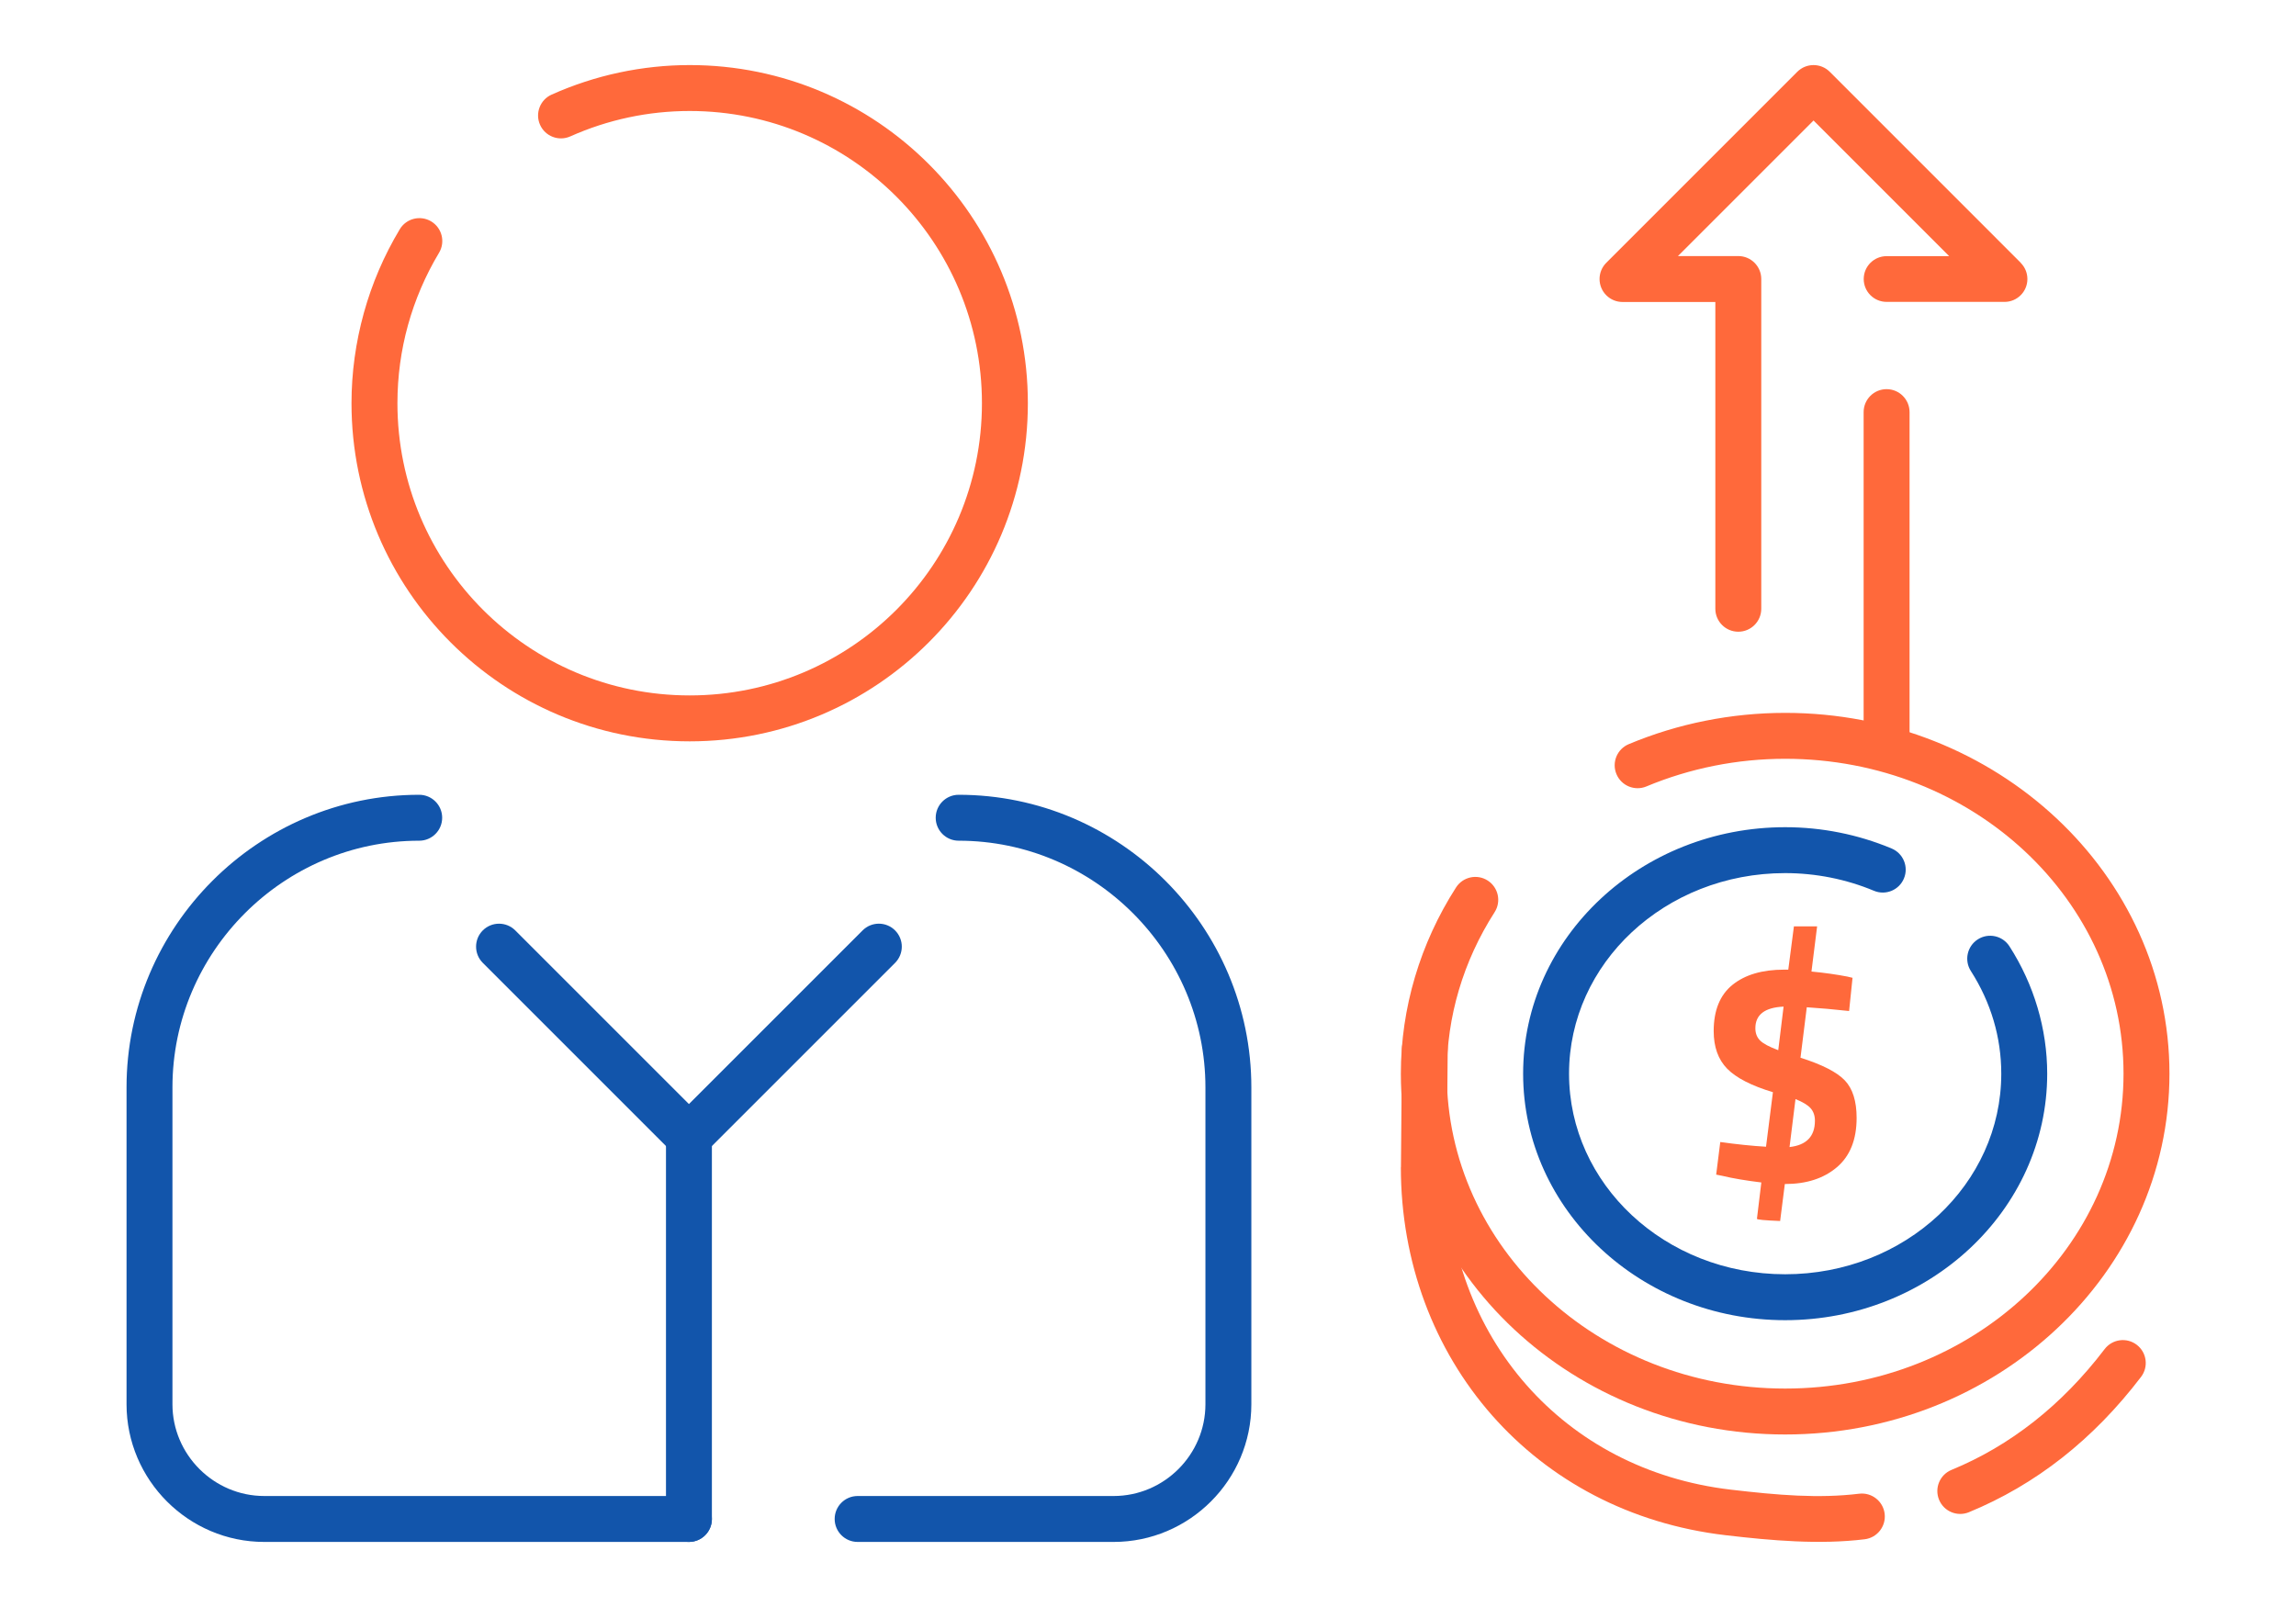
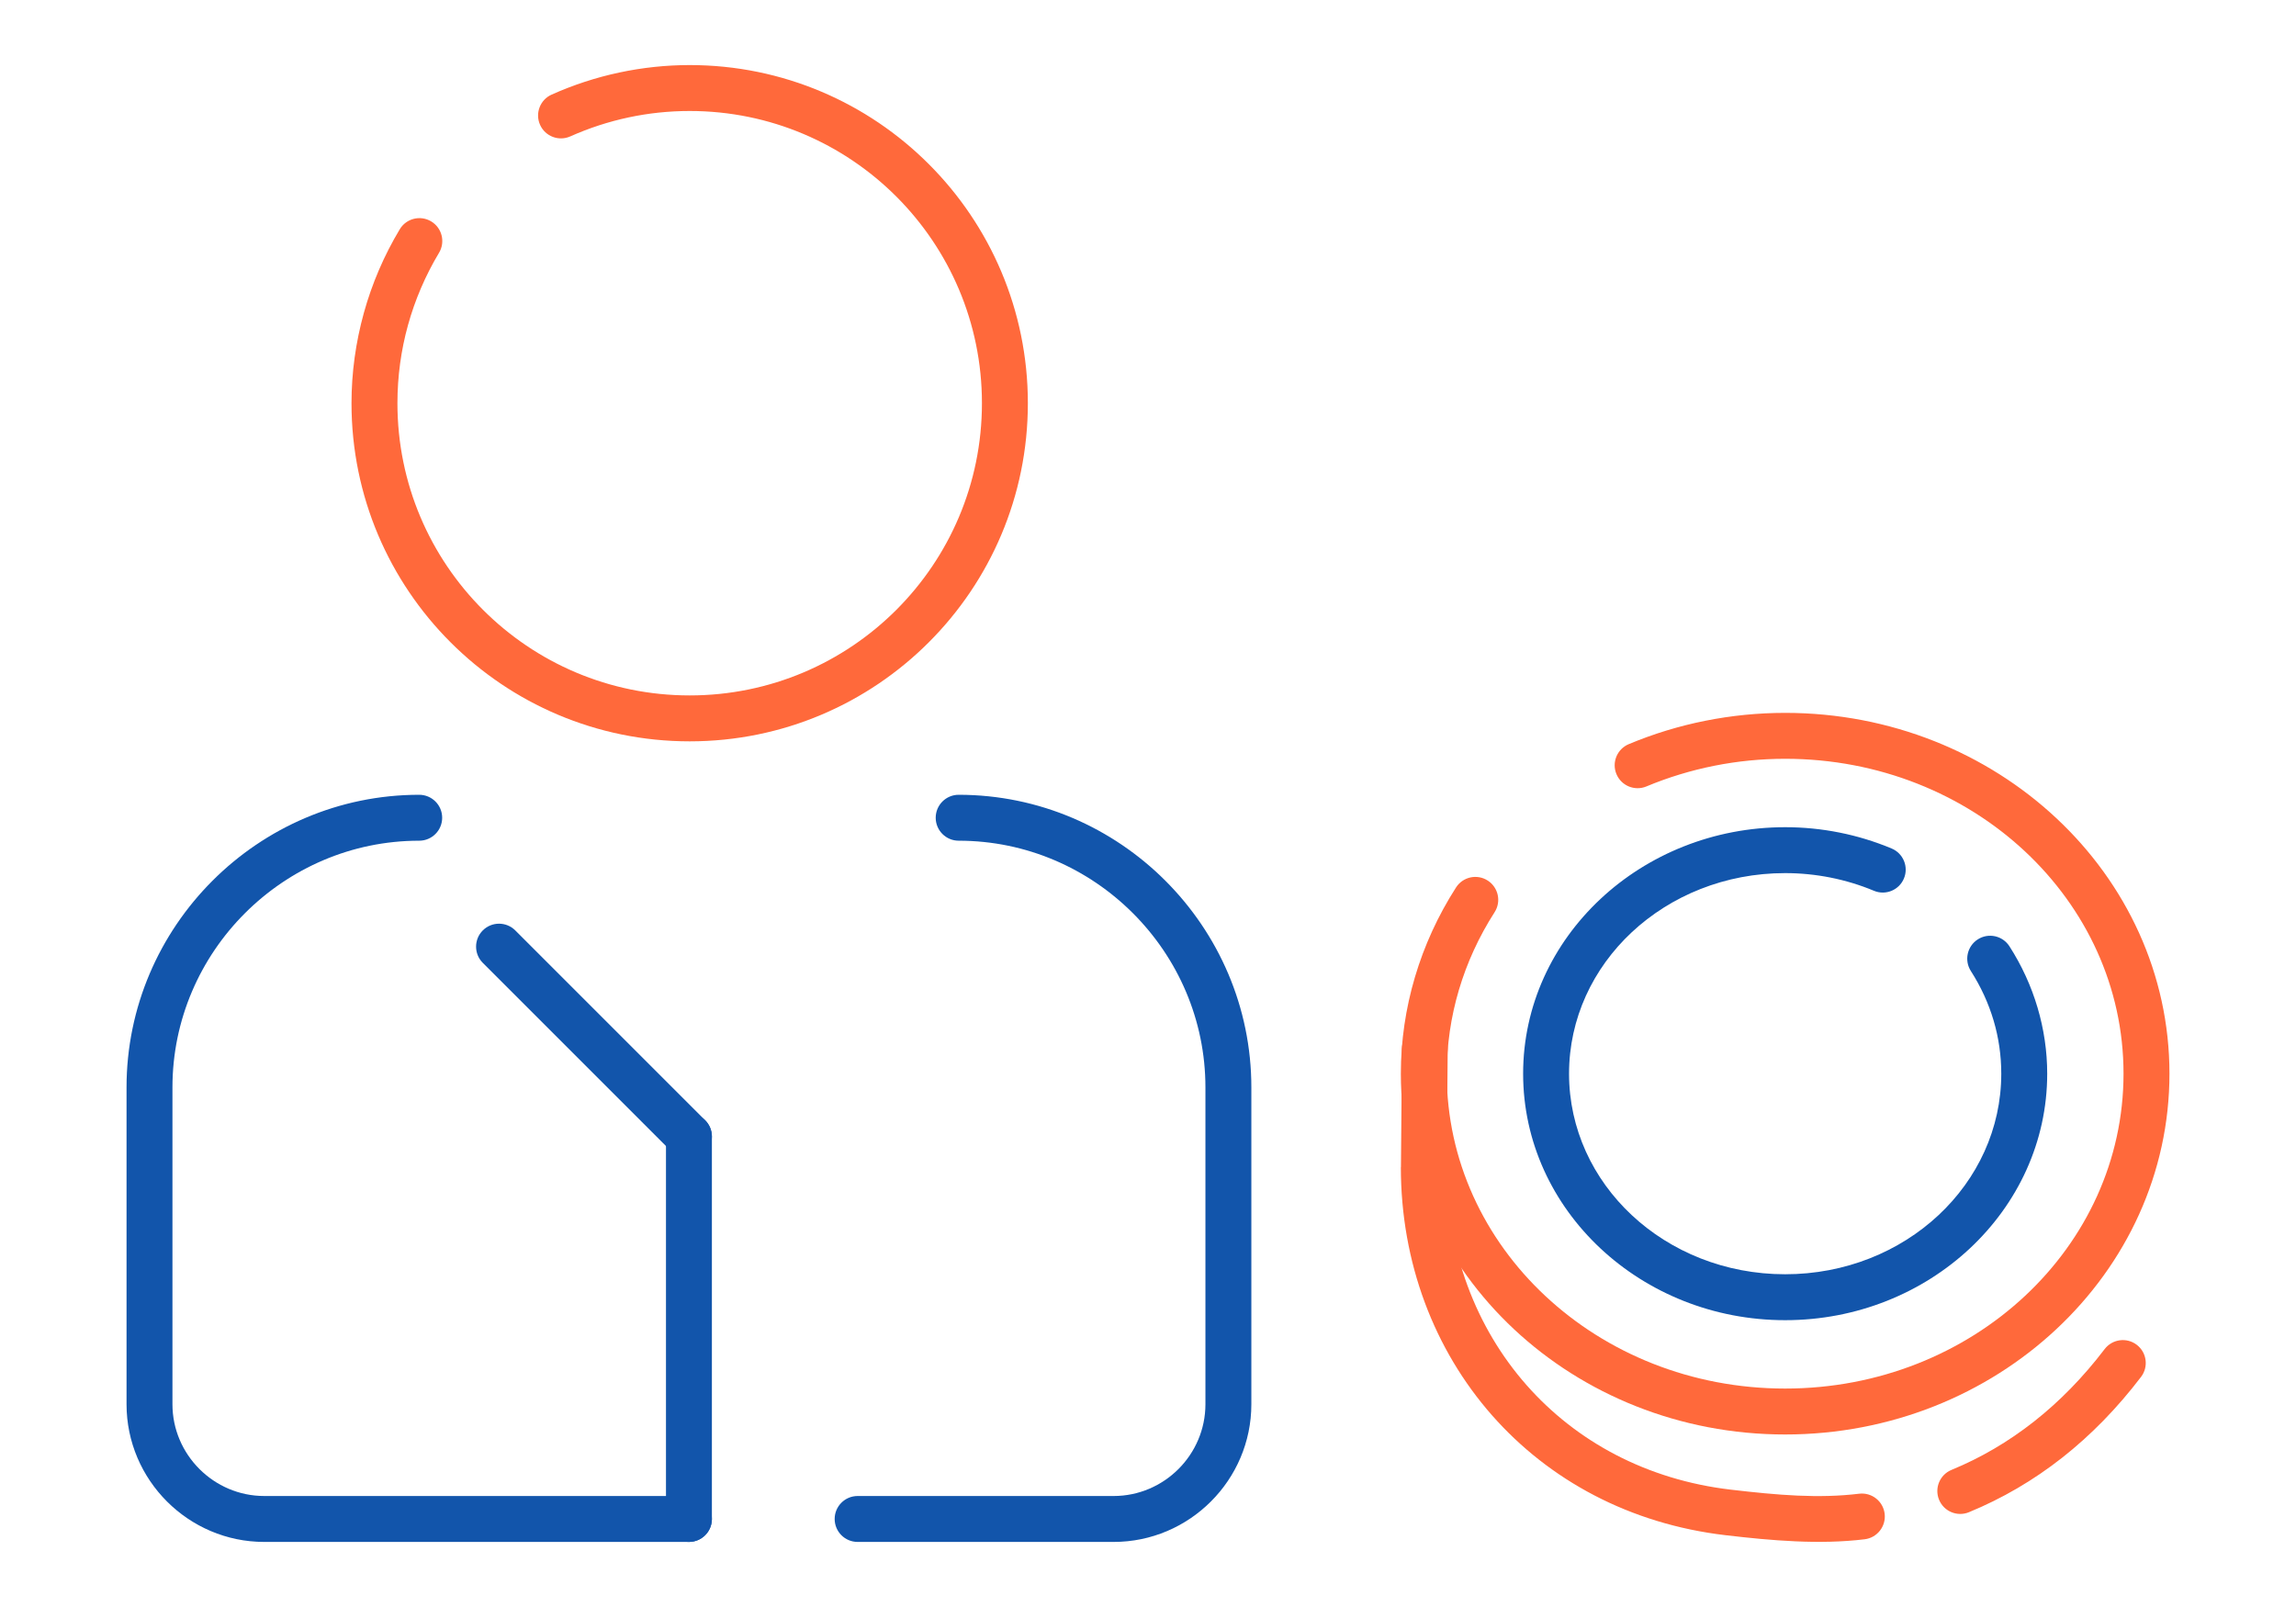
<svg xmlns="http://www.w3.org/2000/svg" xml:space="preserve" width="300px" height="210px" version="1.1" style="shape-rendering:geometricPrecision; text-rendering:geometricPrecision; image-rendering:optimizeQuality; fill-rule:evenodd; clip-rule:evenodd" viewBox="0 0 12973 9081.1">
  <defs>
    <style type="text/css">
   
    .fil0 {fill:none}
    .fil2 {fill:#1255ab;fill-rule:nonzero}
    .fil1 {fill:#ff693b;fill-rule:nonzero}
   
  </style>
  </defs>
  <g id="Layer_x0020_1">
    <g id="_2410776849088">
      <rect class="fil0" width="12973" height="9081.1" />
-       <path class="fil1" d="M10490.4 6317.2c0,122.7 -37.2,215.7 -111.6,278.9 -74.4,63.2 -171.8,94.7 -292.2,94.7l-1.8 0 -26.6 209c-87.4,-3.5 -131,-7.6 -131,-12.4l24.8 -205.4c-87.4,-10.6 -160.6,-23 -219.7,-37.2l-35.4 -7.1 23.1 -184.2c93.2,13 179.4,21.9 258.5,26.6l39 -308.2c-121.6,-36.6 -207.8,-80.9 -258.6,-132.8 -50.8,-52 -76.1,-122.8 -76.1,-212.5 0,-116.9 35.4,-204 106.2,-261.3 70.9,-57.2 168.3,-85.9 292.2,-85.9l23.1 0 31.8 -244.4 131.1 0 -31.9 255.1c73.2,7 140.5,16.5 201.9,28.3l30.1 7.1 -19.4 187.7c-86.2,-9.4 -165.9,-16.5 -239.1,-21.2l-35.5 285.1c122.8,39 206.4,81.8 250.6,128.4 44.3,46.6 66.5,117.2 66.5,211.7zm-572.1 -506.6c0,28.4 8.9,51.4 26.6,69.1 17.7,17.7 51.9,36 102.7,54.9l30.1 -246.2c-106.3,4.7 -159.4,45.5 -159.4,122.2zm336.5 522.5c0,-28.4 -8,-51.7 -23.9,-70 -15.9,-18.3 -44.6,-35.7 -85.9,-52.2l-33.6 271c95.6,-10.7 143.4,-60.3 143.4,-148.8z" />
      <path class="fil1" d="M7921.5 5925.6c0.6,-71.3 58.9,-128.7 130.2,-128.1 71.4,0.5 128.8,58.8 128.2,130.2l-5.8 667.7 0.5 0c0,474.9 164.5,906.9 451.1,1232 280.3,318 678.1,534.8 1153.7,590.6 130.7,15.3 257.2,28.3 376.7,33.6 118.3,5.2 234.5,3.3 348.8,-10.7 71.1,-8.4 135.5,42.5 143.9,113.5 8.4,71.1 -42.4,135.6 -113.5,144 -126.8,15.4 -257,17.5 -390.3,11.6 -132.1,-5.8 -262.7,-19.1 -395,-34.6 -542.6,-63.7 -997.5,-312.1 -1318.9,-676.7 -327.7,-371.9 -515.9,-864 -515.9,-1403.3l0.5 0 5.8 -669.8zm3203.4 2619.9c-66,27.1 -141.6,-4.4 -168.7,-70.5 -27.1,-66 4.4,-141.6 70.4,-168.7 164,-67.4 320,-158.4 466.2,-273.4 143.6,-113.1 277.2,-249.3 399,-409.2 43.4,-56.8 124.6,-67.7 181.4,-24.3 56.8,43.4 67.7,124.6 24.3,181.4 -135.6,177.9 -284.4,329.6 -444.6,455.8 -164.1,129.2 -340.8,231.9 -528,308.9z" />
      <path class="fil2" d="M10687.9 4794.7c66,27.5 97.4,103.3 69.9,169.3 -27.4,66 -103.2,97.4 -169.2,69.9 -78.4,-32.8 -160.7,-57.8 -245.3,-74.7 -84,-16.7 -170.1,-25.3 -256.7,-25.3 -339.5,0 -646,127.9 -867,334.5 -218.8,204.6 -354.1,487.1 -354.1,799 0,311.9 135.3,594.4 354.1,799 221,206.6 527.5,334.4 867,334.4 339.5,0 646,-127.8 867,-334.4 218.8,-204.6 354.1,-487.1 354.1,-799 0,-102.7 -14.7,-203.9 -43.4,-300.8 -28.9,-97.3 -71.9,-191.3 -128.4,-279.3 -38.6,-60.1 -21.1,-140.3 39.1,-178.9 60.1,-38.6 140.2,-21.1 178.8,39 69.6,108.4 122.9,225 158.8,346.3 36,121.7 54.6,247.4 54.6,373.7 0,385.7 -167.1,734.9 -437.2,987.5 -267.9,250.4 -636.9,405.4 -1043.4,405.4 -406.5,0 -775.5,-155 -1043.4,-405.4 -270.1,-252.6 -437.2,-601.8 -437.2,-987.5 0,-385.7 167.1,-734.9 437.2,-987.5 267.9,-250.4 636.9,-405.4 1043.4,-405.4 103.5,0 206.5,10.2 307.4,30.4 100.2,20 198.8,50.1 293.9,89.8z" />
      <path class="fil1" d="M9302.5 4444.2c-66,27.4 -141.8,-3.9 -169.2,-69.9 -27.5,-66.1 3.9,-141.9 69.9,-169.3 139.5,-58.3 284.3,-102.5 431.8,-131.9 148.1,-29.6 299.5,-44.7 451.6,-44.7 597.3,0 1138.9,227.3 1531.8,594.7 395.2,369.5 639.6,880.1 639.6,1444.2 0,564.1 -244.4,1074.8 -639.6,1444.2 -392.9,367.4 -934.5,594.7 -1531.8,594.7 -597.3,0 -1139,-227.3 -1531.9,-594.7 -395.1,-369.4 -639.5,-880.1 -639.5,-1444.2 0,-184.8 27,-368.5 79.7,-546.2 52.5,-177.2 130.4,-347.6 232.1,-506.1 38.6,-60.2 118.8,-77.7 178.9,-39.1 60.2,38.7 77.7,118.8 39,178.9 -88.6,138.2 -156.3,286 -201.7,439.3 -45.3,152.8 -68.6,312 -68.6,473.2 0,490.3 212.7,934.3 556.5,1255.7 346,323.6 825.2,523.7 1355.5,523.7 530.3,0 1009.5,-200.1 1355.5,-523.7 343.8,-321.4 556.4,-765.4 556.4,-1255.7 0,-490.3 -212.6,-934.3 -556.4,-1255.7 -346,-323.6 -825.2,-523.7 -1355.5,-523.7 -135.2,0 -269.7,13.3 -400.9,39.5 -131.9,26.4 -260.4,65.5 -383.2,116.8z" />
      <path class="fil2" d="M3892.7 8453.9c71.6,0 129.7,58.1 129.7,129.7 0,71.7 -58.1,129.8 -129.7,129.8l-2399.7 0c-214.1,0 -408.6,-87.6 -549.5,-228.5 -141,-141 -228.5,-335.6 -228.5,-549.6l0 -1790.3c0,-454.9 186,-868.3 485.6,-1168 299.7,-299.7 713.2,-485.7 1168.1,-485.7 71.6,0 129.7,58.1 129.7,129.7 0,71.7 -58.1,129.8 -129.7,129.8 -383.3,0 -731.8,156.9 -984.6,409.6 -252.8,252.8 -409.7,601.4 -409.7,984.6l0 1790.3c0,142.4 58.4,272 152.5,366.1 94.1,94.1 223.7,152.5 366.1,152.5l2399.7 0zm953.2 259.5c-71.7,0 -129.8,-58.1 -129.8,-129.8 0,-71.6 58.1,-129.7 129.8,-129.7l1446.4 0c142.5,0 272.2,-58.4 366.3,-152.4 94,-94.1 152.4,-223.7 152.4,-366.2l0 -1790.3c0,-383.2 -156.9,-731.8 -409.7,-984.5 -252.7,-252.8 -601.3,-409.7 -984.5,-409.7 -71.7,0 -129.8,-58.1 -129.8,-129.7 0,-71.7 58.1,-129.8 129.8,-129.8 454.9,0 868.4,186 1168,485.7 299.7,299.7 485.7,713.1 485.7,1168l0 1790.3c0,214.1 -87.5,408.7 -228.5,549.6 -141,141 -335.5,228.5 -549.7,228.5l-1446.4 0z" />
      <path class="fil2" d="M4022.4 8583.6c0,71.7 -58.1,129.8 -129.7,129.8 -71.6,0 -129.7,-58.1 -129.7,-129.8l0 -2161.1c0,-71.7 58.1,-129.8 129.7,-129.8 71.6,0 129.7,58.1 129.7,129.8l0 2161.1z" />
-       <path class="fil2" d="M3984.4 6514.2c-50.6,50.6 -132.8,50.6 -183.4,0 -50.7,-50.7 -50.7,-132.8 0,-183.5l1073 -1073c50.6,-50.7 132.8,-50.7 183.4,0 50.7,50.6 50.7,132.8 0,183.5l-1073 1073z" />
      <path class="fil1" d="M3222.3 770.8c-65.2,29.1 -141.7,-0.2 -170.8,-65.4 -29.1,-65.2 0.2,-141.7 65.4,-170.8 123.2,-55.1 251.1,-96.8 381.3,-124.6 131.3,-28 265,-42.3 398.7,-42.3 527.6,0 1005.4,213.9 1351.1,559.7 345.8,345.8 559.7,823.5 559.7,1351.1 0,527.6 -213.9,1005.4 -559.7,1351.1 -345.7,345.8 -823.5,559.7 -1351.1,559.7 -527.6,0 -1005.4,-213.9 -1351.1,-559.7 -345.8,-345.7 -559.7,-823.5 -559.7,-1351.1 0,-172.2 23.7,-343.7 69.7,-510 45.8,-165.4 113.9,-324.5 203,-472.9 36.6,-61.3 116,-81.2 177.3,-44.6 61.3,36.7 81.3,116.1 44.6,177.4 -77,128.4 -136,266.1 -175.5,409 -39.4,142.1 -59.6,290.4 -59.6,441.1 0,456 184.8,868.9 483.6,1167.7 298.8,298.8 711.7,483.6 1167.7,483.6 456,0 868.9,-184.8 1167.7,-483.6 298.8,-298.8 483.6,-711.7 483.6,-1167.7 0,-456 -184.8,-868.8 -483.6,-1167.7 -298.8,-298.8 -711.7,-483.6 -1167.7,-483.6 -116.9,0 -232.5,12.2 -345,36.2 -113.5,24.2 -224,60.2 -329.6,107.4z" />
-       <path class="fil1" d="M10789.5 4192.2c0,71.6 -58.1,129.7 -129.8,129.7 -71.6,0 -129.7,-58.1 -129.7,-129.7l0 -1863.3c0,-71.7 58.1,-129.8 129.7,-129.8 71.7,0 129.8,58.1 129.8,129.8l0 1863.3zm-129.8 -2486.3c-71.3,0 -129.2,-57.8 -129.2,-129.2 0,-71.3 57.9,-129.2 129.2,-129.2l353.7 0 -766.5 -766.6 -766.1 766.1 341 0c71.7,0 129.8,58.1 129.8,129.7l0 1863.3c0,71.7 -58.1,129.8 -129.8,129.8 -71.6,0 -129.7,-58.1 -129.7,-129.8l0 -1733.5 -524.5 0c-33.2,-0.1 -66.4,-12.7 -91.7,-38 -50.7,-50.7 -50.7,-132.9 0,-183.5l1079.2 -1079.3c50.7,-50.6 132.9,-50.6 183.5,0l1079.2 1079.3 -0.3 0.4c23.4,23.4 37.8,55.7 37.8,91.4 0,71.3 -57.8,129.2 -129.2,129.2l-666.4 -0.1z" />
      <path class="fil2" d="M3984.4 6330.7c50.7,50.7 50.7,132.8 0,183.5 -50.6,50.6 -132.8,50.6 -183.4,0l-1073 -1073c-50.7,-50.7 -50.7,-132.8 0,-183.5 50.6,-50.6 132.8,-50.6 183.4,0l1073 1073z" />
    </g>
  </g>
</svg>